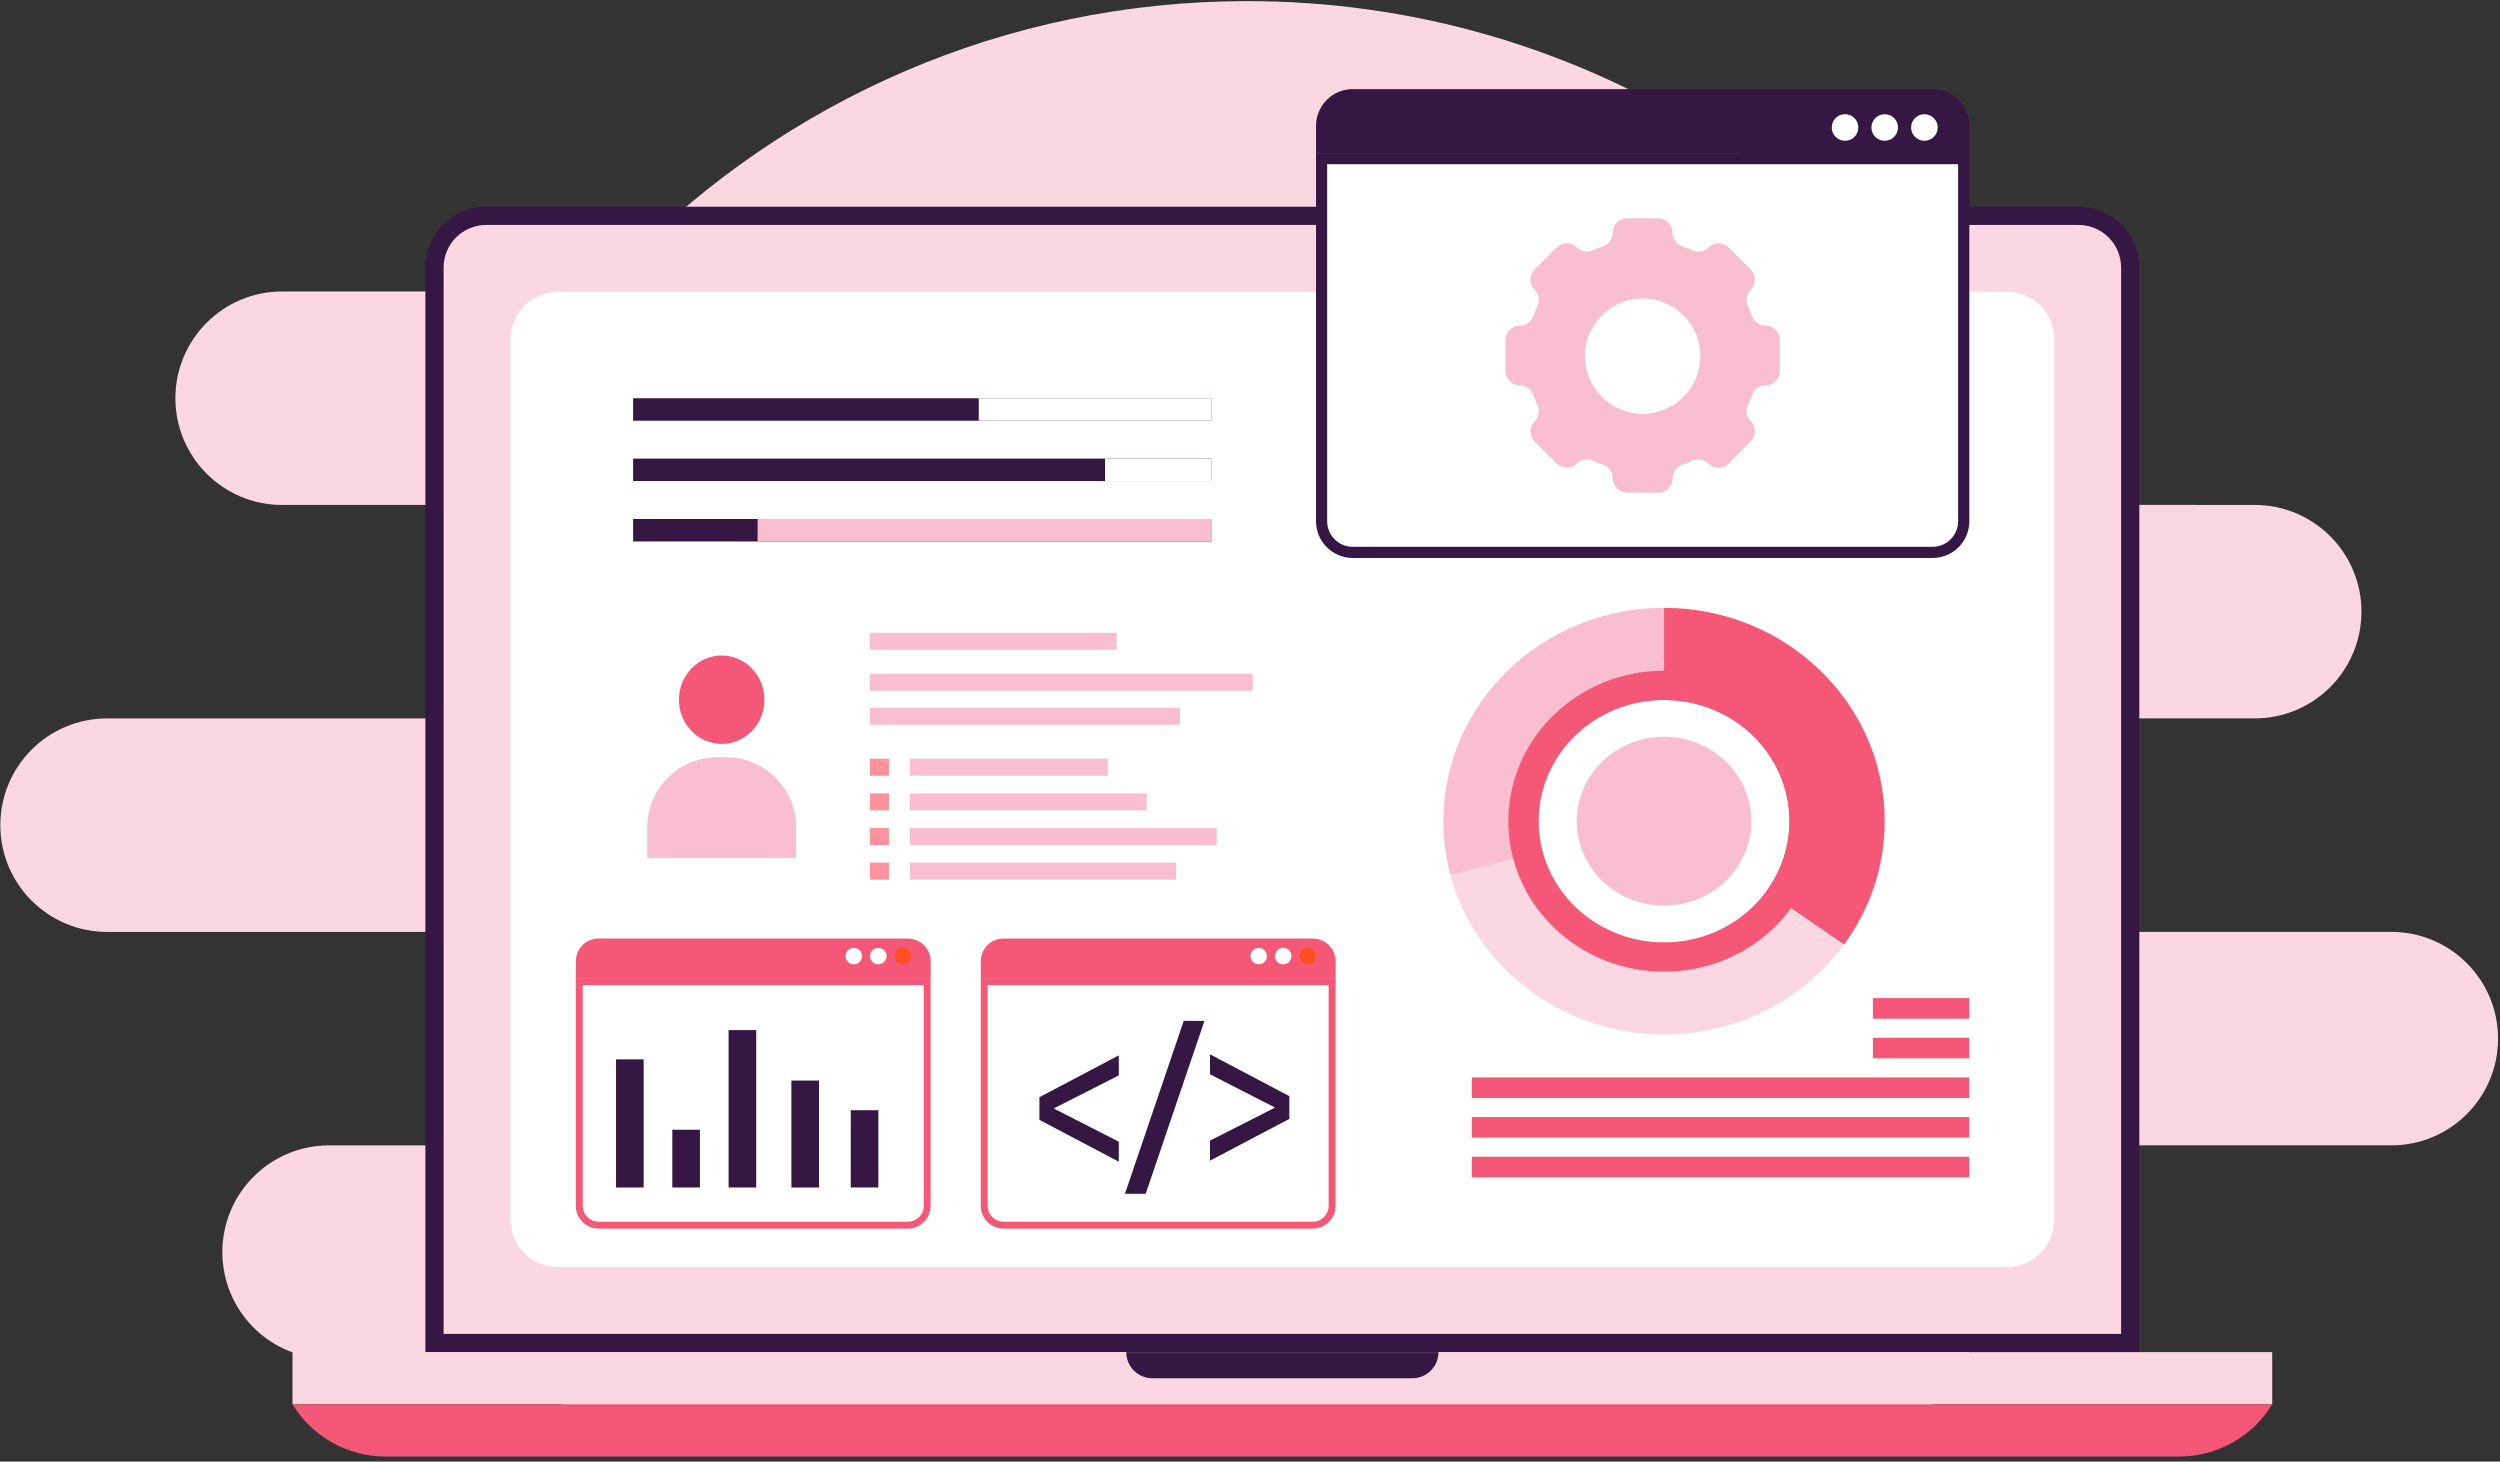
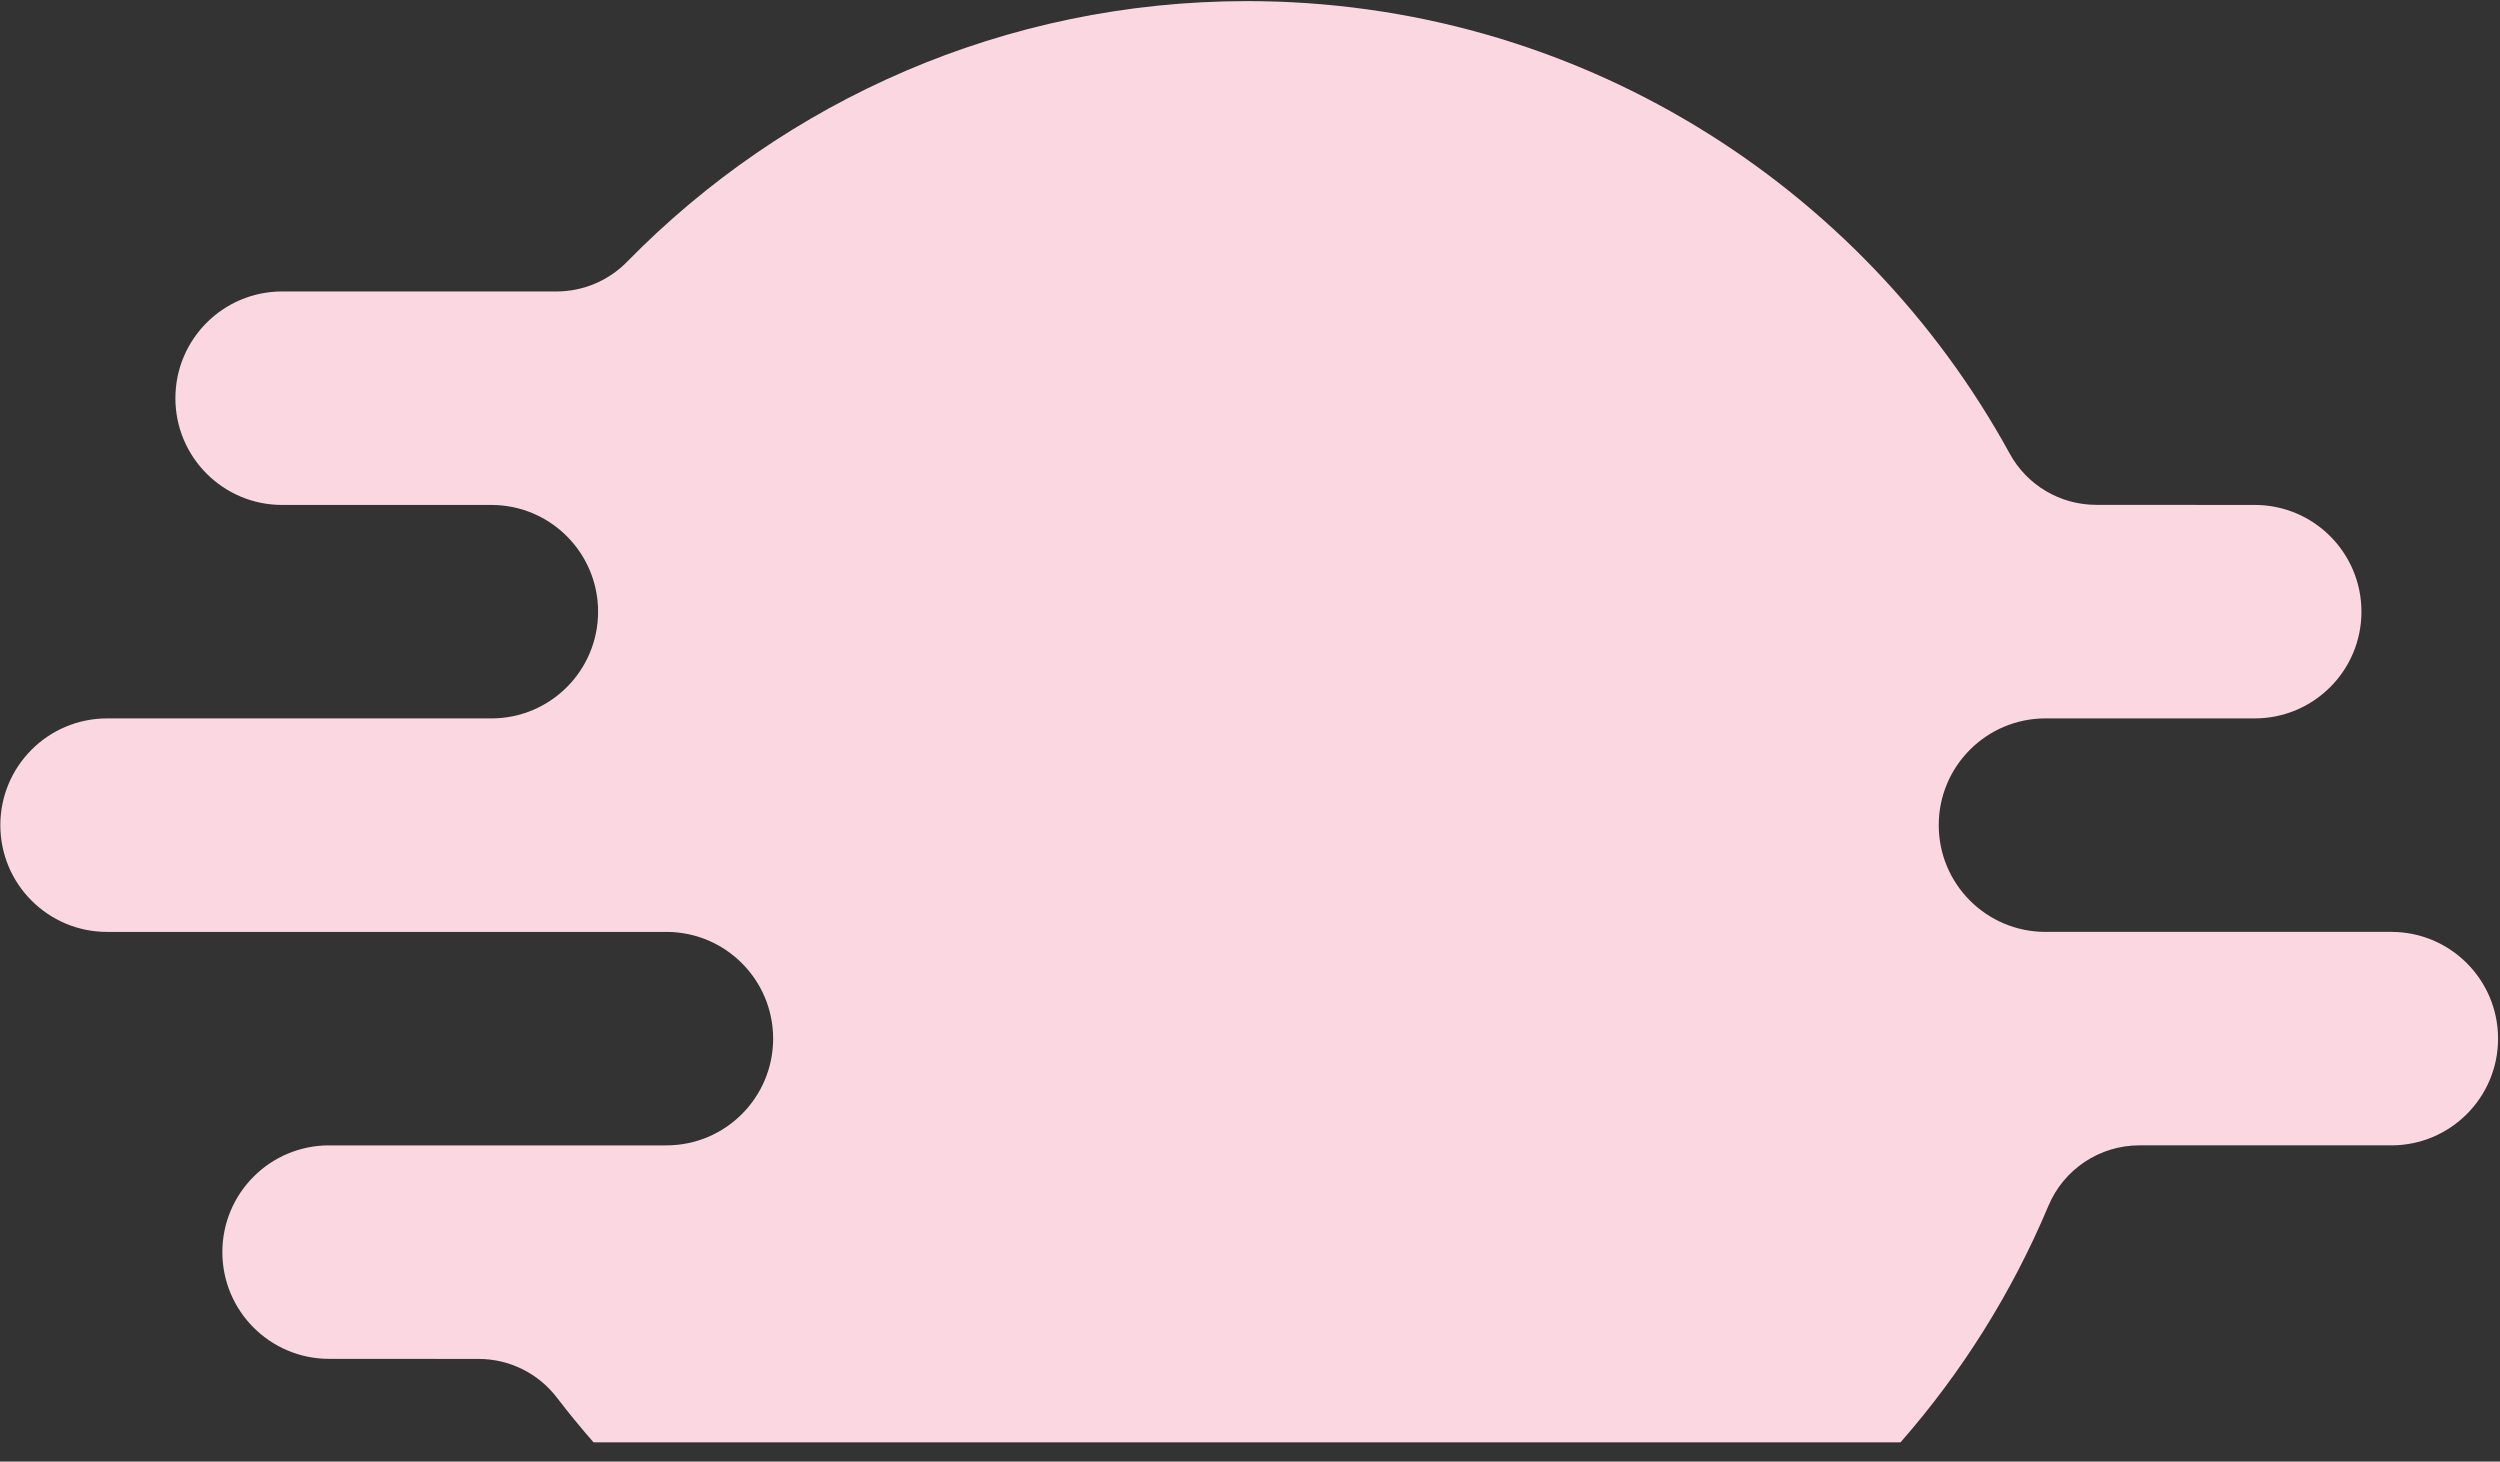
<svg xmlns="http://www.w3.org/2000/svg" width="1158" height="677" viewBox="0 0 1158 677" fill="none">
  <rect x="0" y="0" width="1158" height="677" fill="#333333" stroke="none" />
  <path fill-rule="evenodd" clip-rule="evenodd" d="M274.943 668.1C269.047 661.378 263.374 654.454 257.927 647.344C249.286 636.064 235.885 629.451 221.68 629.451C194.268 629.422 152.435 629.422 152.435 629.422C125.129 629.422 102.995 607.288 102.995 579.982C102.995 552.676 125.132 530.538 152.435 530.538H308.672C335.978 530.538 358.116 508.405 358.116 481.098C358.116 453.792 335.978 431.659 308.672 431.659H49.596C22.29 431.659 0.153 409.521 0.153 382.215C0.153 354.909 22.287 332.772 49.596 332.772H227.591C254.897 332.772 277.034 310.638 277.034 283.332C277.034 256.026 254.897 233.892 227.591 233.892H130.685C103.379 233.892 81.242 211.755 81.242 184.448C81.242 157.142 103.379 135.005 130.685 135.005H257.781C270.144 135.005 281.984 129.993 290.589 121.118C363.581 46.675 465.26 0.518 577.64 0.518C729.922 0.518 862.559 85.276 930.909 210.132C938.921 224.753 954.271 233.844 970.947 233.844C1000.98 233.885 1044.37 233.885 1044.37 233.885C1071.68 233.885 1093.82 256.018 1093.82 283.324C1093.82 310.631 1071.68 332.764 1044.37 332.764H947.468C920.162 332.764 898.024 354.902 898.024 382.208C898.024 409.514 920.162 431.651 947.468 431.651H1107.66C1134.97 431.651 1157.1 453.789 1157.1 481.091C1157.1 508.397 1134.97 530.531 1107.66 530.531H990.96C972.573 530.531 955.978 541.556 948.842 558.502C931.943 598.782 908.673 635.738 880.31 668.093H274.943V668.1Z" fill="#FBD7E1" />
  <g clip-path="url(#clip0_3345_3759)">
    <path d="M990.959 626.31H197.029V123.911C197.029 108.357 209.634 95.755 225.192 95.755H962.779C978.337 95.755 990.942 108.357 990.942 123.911V626.31H990.959Z" fill="#361643" />
    <path d="M205.478 617.864V123.911C205.478 113.039 214.317 104.202 225.192 104.202H962.779C973.654 104.202 982.493 113.039 982.493 123.911V617.864H205.478Z" fill="#FBD7E1" />
    <path d="M236.474 565.064V157.001C236.474 144.942 246.246 135.172 258.309 135.172H929.696C941.758 135.172 951.531 144.942 951.531 157.001V565.047C951.531 577.106 941.758 586.876 929.696 586.876H258.309C246.246 586.876 236.474 577.106 236.474 565.064Z" fill="white" />
    <path d="M1052.49 626.31H135.494V650.496H1052.49V626.31Z" fill="#FBD7E1" />
    <path d="M1009.37 674.665H178.621C161.011 674.665 144.673 665.507 135.494 650.496H1052.49C1043.32 665.507 1026.98 674.665 1009.37 674.665Z" fill="#F55877" />
    <path d="M654.206 638.403H533.783C527.098 638.403 521.686 632.993 521.686 626.31H666.302C666.302 632.993 660.89 638.403 654.206 638.403Z" fill="#361643" />
-     <path d="M464.817 567.489C459.897 567.489 455.893 563.487 455.893 558.568V454.648H617.034V558.568C617.034 563.487 613.03 567.489 608.11 567.489H464.817Z" fill="white" />
+     <path d="M464.817 567.489C459.897 567.489 455.893 563.487 455.893 558.568H617.034V558.568C617.034 563.487 613.03 567.489 608.11 567.489H464.817Z" fill="white" />
    <path d="M615.439 456.26V558.568C615.439 562.605 612.148 565.895 608.11 565.895H464.817C460.779 565.895 457.488 562.605 457.488 558.568V456.26H615.439ZM618.646 453.054H454.298V558.568C454.298 564.386 459.015 569.084 464.817 569.084H608.11C613.929 569.084 618.629 564.369 618.629 558.568V453.054H618.646Z" fill="#F55877" />
    <path d="M618.646 445.252C618.646 439.434 613.929 434.736 608.127 434.736H464.834C459.015 434.736 454.315 439.451 454.315 445.252V453.054H618.663V445.252H618.646Z" fill="#F55877" />
    <path d="M586.852 442.861C586.852 444.964 585.138 446.677 583.035 446.677C580.931 446.677 579.217 444.964 579.217 442.861C579.217 440.757 580.931 439.044 583.035 439.044C585.138 439.044 586.852 440.757 586.852 442.861Z" fill="white" />
    <path d="M598.219 442.861C598.219 444.964 596.506 446.677 594.402 446.677C592.298 446.677 590.584 444.964 590.584 442.861C590.584 440.757 592.298 439.044 594.402 439.044C596.506 439.044 598.219 440.757 598.219 442.861Z" fill="white" />
    <path d="M609.586 442.861C609.586 444.964 607.872 446.677 605.768 446.677C603.665 446.677 601.951 444.964 601.951 442.861C601.951 440.757 603.665 439.044 605.768 439.044C607.889 439.044 609.586 440.757 609.586 442.861Z" fill="#FD4F23" />
    <path d="M518.225 498.136L488.077 513.435L518.225 528.835V538.096L481.46 518.726V508.211L518.225 488.841V498.136Z" fill="#361643" />
    <path d="M557.908 472.864L530.678 552.971H521.076L548.306 472.864H557.908Z" fill="#361643" />
    <path d="M560.47 528.327L590.618 513.028L560.47 497.627V488.367L597.235 507.736V518.252L560.47 537.621V528.327Z" fill="#361643" />
    <path d="M277.26 567.489C272.34 567.489 268.336 563.487 268.336 558.568V454.648H429.477V558.568C429.477 563.487 425.473 567.489 420.553 567.489H277.26Z" fill="white" />
    <path d="M427.882 456.26V558.568C427.882 562.605 424.591 565.895 420.553 565.895H277.26C273.222 565.895 269.931 562.605 269.931 558.568V456.26H427.882ZM431.072 453.054H266.725V558.568C266.725 564.386 271.441 569.084 277.243 569.084H420.536C426.356 569.084 431.055 564.369 431.055 558.568V453.054H431.072Z" fill="#F55877" />
-     <path d="M431.072 445.252C431.072 439.434 426.356 434.736 420.553 434.736H277.26C271.441 434.736 266.742 439.451 266.742 445.252V453.054H431.089V445.252H431.072Z" fill="#F55877" />
    <path d="M399.278 442.861C399.278 444.964 397.565 446.677 395.461 446.677C393.357 446.677 391.644 444.964 391.644 442.861C391.644 440.757 393.357 439.044 395.461 439.044C397.565 439.044 399.278 440.757 399.278 442.861Z" fill="white" />
    <path d="M410.645 442.861C410.645 444.964 408.932 446.677 406.828 446.677C404.724 446.677 403.011 444.964 403.011 442.861C403.011 440.757 404.724 439.044 406.828 439.044C408.949 439.044 410.645 440.757 410.645 442.861Z" fill="white" />
    <path d="M422.029 442.861C422.029 444.964 420.316 446.677 418.212 446.677C416.108 446.677 414.395 444.964 414.395 442.861C414.395 440.757 416.108 439.044 418.212 439.044C420.316 439.044 422.029 440.757 422.029 442.861Z" fill="#FD4F23" />
    <path d="M285.346 490.701V550.047H298.138V490.701H285.346Z" fill="#361643" />
    <path d="M311.421 523.294V550.042H324.213V523.294H311.421Z" fill="#361643" />
    <path d="M337.488 477.145V550.043H350.28V477.145H337.488Z" fill="#361643" />
    <path d="M394.06 514.252V550.039H406.852V514.252H394.06Z" fill="#361643" />
    <path d="M366.576 500.509V550.052H379.368V500.509H366.576Z" fill="#361643" />
    <path d="M334.282 344.572C345.217 344.572 354.081 335.407 354.081 324.1C354.081 312.794 345.217 303.628 334.282 303.628C323.347 303.628 314.483 312.794 314.483 324.1C314.483 335.407 323.347 344.572 334.282 344.572Z" fill="#F55877" />
    <path d="M368.757 397.456H299.808V383.175C299.808 365.281 314.313 350.78 332.212 350.78H336.335C354.234 350.78 368.74 365.281 368.74 383.175V397.456H368.757Z" fill="#F9BECF" />
    <path d="M287.576 334.396H285.353V292.146H330.194V294.113H287.576V334.396Z" fill="white" />
    <path d="M382.279 410.72H337.438V408.752H380.056V368.47H382.279V410.72Z" fill="white" />
    <path d="M318.148 408.752H286.456V410.72H318.148V408.752Z" fill="white" />
    <path d="M382.278 303.629H380.056V294.113H349.297V292.146H382.278V303.629Z" fill="white" />
    <path d="M382.279 317.367H380.056V328.832H382.279V317.367Z" fill="white" />
    <path d="M517.224 293.13H402.926V300.983H517.224V293.13Z" fill="#F9BECF" />
    <path d="M580.218 312.126H402.926V319.979H580.218V312.126Z" fill="#F9BECF" />
-     <path d="M546.541 327.849H402.926V335.702H546.541V327.849Z" fill="#F9BECF" />
    <path d="M411.765 351.441H402.926V359.294H411.765V351.441Z" fill="#FF929C" />
    <path d="M513.119 351.441H421.436V359.294H513.119V351.441Z" fill="#F9BECF" />
    <path d="M411.765 367.486H402.926V375.339H411.765V367.486Z" fill="#FF929C" />
    <path d="M531.153 367.486H421.436V375.339H531.153V367.486Z" fill="#F9BECF" />
    <path d="M411.765 383.531H402.926V391.384H411.765V383.531Z" fill="#FF929C" />
    <path d="M563.575 383.531H421.436V391.384H563.575V383.531Z" fill="#F9BECF" />
    <path d="M411.765 399.577H402.926V407.43H411.765V399.577Z" fill="#FF929C" />
    <path d="M544.743 399.577H421.436V407.43H544.743V399.577Z" fill="#F9BECF" />
    <path d="M626.603 255.867C618.646 255.867 612.182 249.405 612.182 241.45V73.486H909.592V241.45C909.592 249.405 903.128 255.867 895.171 255.867H626.603Z" fill="white" />
-     <path d="M906.996 76.064V241.45C906.996 247.98 901.686 253.288 895.154 253.288H626.586C620.054 253.288 614.744 247.98 614.744 241.45V76.064H906.996ZM912.171 70.891H609.586V241.45C609.586 250.846 617.204 258.461 626.603 258.461H895.171C904.57 258.461 912.187 250.846 912.187 241.45V70.891H912.171Z" fill="#361643" />
    <path d="M912.171 58.289C912.171 48.892 904.553 41.277 895.171 41.277H626.603C617.204 41.277 609.586 48.892 609.586 58.289V70.891H912.171V58.289Z" fill="#361643" />
    <path d="M860.781 59.052C860.781 62.461 858.016 65.209 854.622 65.209C851.212 65.209 848.464 62.444 848.464 59.052C848.464 55.66 851.229 52.895 854.622 52.895C858.016 52.895 860.781 55.66 860.781 59.052Z" fill="white" />
    <path d="M879.155 59.052C879.155 62.461 876.39 65.209 872.996 65.209C869.586 65.209 866.838 62.444 866.838 59.052C866.838 55.66 869.603 52.895 872.996 52.895C876.407 52.895 879.155 55.66 879.155 59.052Z" fill="white" />
    <path d="M897.546 59.052C897.546 62.461 894.78 65.209 891.387 65.209C887.977 65.209 885.229 62.444 885.229 59.052C885.229 55.66 887.994 52.895 891.387 52.895C894.78 52.895 897.546 55.66 897.546 59.052Z" fill="white" />
    <path d="M912.17 535.79H681.741V545.322H912.17V535.79Z" fill="#F55877" />
    <path d="M912.17 517.421H681.741V526.953H912.17V517.421Z" fill="#F55877" />
    <path d="M912.17 499.052H681.741V508.584H912.17V499.052Z" fill="#F55877" />
    <path d="M912.17 480.684H867.533V490.216H912.17V480.684Z" fill="#F55877" />
    <path d="M912.17 462.315H867.533V471.847H912.17V462.315Z" fill="#F55877" />
    <path d="M561.064 184.478H293.259V194.875H561.064V184.478Z" fill="#361643" />
    <path d="M561.063 184.478H453.348V194.875H561.063V184.478Z" fill="white" />
-     <path d="M561.064 212.43H293.259V222.827H561.064V212.43Z" fill="#361643" />
    <path d="M561.064 212.43H511.863V222.827H561.064V212.43Z" fill="white" />
    <path d="M561.064 240.398H293.259V250.812H561.064V240.398Z" fill="#361643" />
    <path d="M561.08 240.398H350.925V250.812H561.08V240.398Z" fill="#F9BECF" />
    <path d="M712.704 380.377C712.704 349.355 738.712 324.219 770.795 324.219V281.562C714.349 281.562 668.593 325.814 668.593 380.377C668.593 388.993 669.746 397.338 671.884 405.309L714.587 394.539C713.348 390.011 712.704 385.279 712.704 380.377Z" fill="#F9BECF" />
    <path d="M828.868 380.377C828.868 392.487 824.881 403.698 818.146 412.874L854.13 437.552C866.006 421.405 872.996 401.697 872.996 380.377C872.996 325.797 827.24 281.562 770.794 281.562V324.219C802.86 324.219 828.868 349.355 828.868 380.377Z" fill="#F55877" />
    <path d="M770.777 479.191C805.184 479.191 835.587 462.739 854.113 437.535L818.129 412.857C807.61 427.172 790.322 436.518 770.76 436.518C743.751 436.518 721.034 418.675 714.536 394.522L671.833 405.293C683.285 447.814 723.239 479.191 770.777 479.191Z" fill="#FBD7E1" />
    <path d="M770.778 310.667C730.959 310.667 698.673 341.876 698.673 380.377C698.673 418.878 730.959 450.086 770.778 450.086C810.597 450.086 842.882 418.878 842.882 380.377C842.882 341.876 810.614 310.667 770.778 310.667ZM770.778 436.534C738.696 436.534 712.687 411.398 712.687 380.377C712.687 349.355 738.696 324.219 770.778 324.219C802.86 324.219 828.869 349.355 828.869 380.377C828.869 411.398 802.86 436.534 770.778 436.534Z" fill="#F55877" />
    <path d="M811.241 380.377C811.241 401.968 793.138 419.489 770.795 419.489C748.451 419.489 730.348 401.985 730.348 380.377C730.348 358.786 748.451 341.265 770.795 341.265C793.121 341.265 811.241 358.786 811.241 380.377Z" fill="#F9BECF" />
    <path d="M258.971 162.785C258.971 162.785 258.954 162.785 258.903 162.802C258.92 162.802 258.954 162.802 258.971 162.819V162.785Z" fill="#384980" />
    <path d="M824.405 171.897V157.455C824.405 153.793 821.441 150.829 817.778 150.829C815.003 150.829 812.511 149.111 811.567 146.506C810.982 144.863 810.321 143.278 809.585 141.692C808.396 139.181 808.962 136.198 810.906 134.235C813.493 131.648 813.493 127.438 810.906 124.852L800.693 114.639C798.107 112.052 793.897 112.052 791.311 114.639C789.347 116.602 786.364 117.15 783.853 115.96C782.287 115.224 780.682 114.563 779.039 113.978C776.434 113.034 774.716 110.542 774.716 107.767C774.716 104.105 771.752 101.141 768.09 101.141H753.648C749.985 101.141 747.021 104.105 747.021 107.767C747.021 110.542 745.304 113.034 742.698 113.978C741.075 114.563 739.47 115.224 737.884 115.96C735.373 117.15 732.391 116.583 730.427 114.639C727.841 112.052 723.631 112.052 721.045 114.639L710.85 124.852C708.264 127.438 708.264 131.648 710.85 134.235C712.814 136.198 713.361 139.181 712.172 141.692C711.435 143.259 710.775 144.863 710.189 146.506C709.246 149.111 706.754 150.829 703.978 150.829C700.316 150.829 697.352 153.793 697.352 157.455V171.897C697.352 175.56 700.316 178.524 703.978 178.524C706.754 178.524 709.246 180.242 710.189 182.847C710.775 184.489 711.435 186.075 712.172 187.661C713.361 190.172 712.795 193.155 710.85 195.118C708.264 197.704 708.264 201.914 710.85 204.501L721.063 214.714C723.65 217.3 727.86 217.3 730.446 214.714C732.409 212.751 735.392 212.203 737.903 213.392C739.47 214.129 741.075 214.789 742.717 215.375C745.322 216.319 747.04 218.811 747.04 221.586C747.04 225.248 750.004 228.212 753.667 228.212H768.109C771.771 228.212 774.735 225.248 774.735 221.586C774.735 218.811 776.453 216.319 779.058 215.375C780.701 214.789 782.305 214.129 783.872 213.392C786.383 212.203 789.366 212.769 791.329 214.714C793.916 217.3 798.126 217.3 800.712 214.714L810.925 204.501C813.512 201.914 813.512 197.704 810.925 195.118C808.962 193.155 808.414 190.172 809.604 187.661C810.34 186.094 811.001 184.489 811.586 182.847C812.53 180.242 815.022 178.524 817.797 178.524C821.422 178.524 824.405 175.56 824.405 171.897ZM779.776 183.847C774.773 188.85 767.958 191.682 760.878 191.682C753.799 191.682 746.984 188.869 741.981 183.847C736.978 178.845 734.146 172.03 734.146 164.95C734.146 157.871 736.959 151.074 741.981 146.053C746.984 141.05 753.799 138.218 760.878 138.218C767.958 138.218 774.773 141.031 779.776 146.053C784.779 151.055 787.61 157.871 787.61 164.95C787.591 172.03 784.779 178.826 779.776 183.847Z" fill="#F9BECF" />
  </g>
  <defs>
    <clipPath id="clip0_3345_3759">
-       <rect width="917" height="635" fill="white" transform="translate(135.494 41.277)" />
-     </clipPath>
+       </clipPath>
  </defs>
</svg>